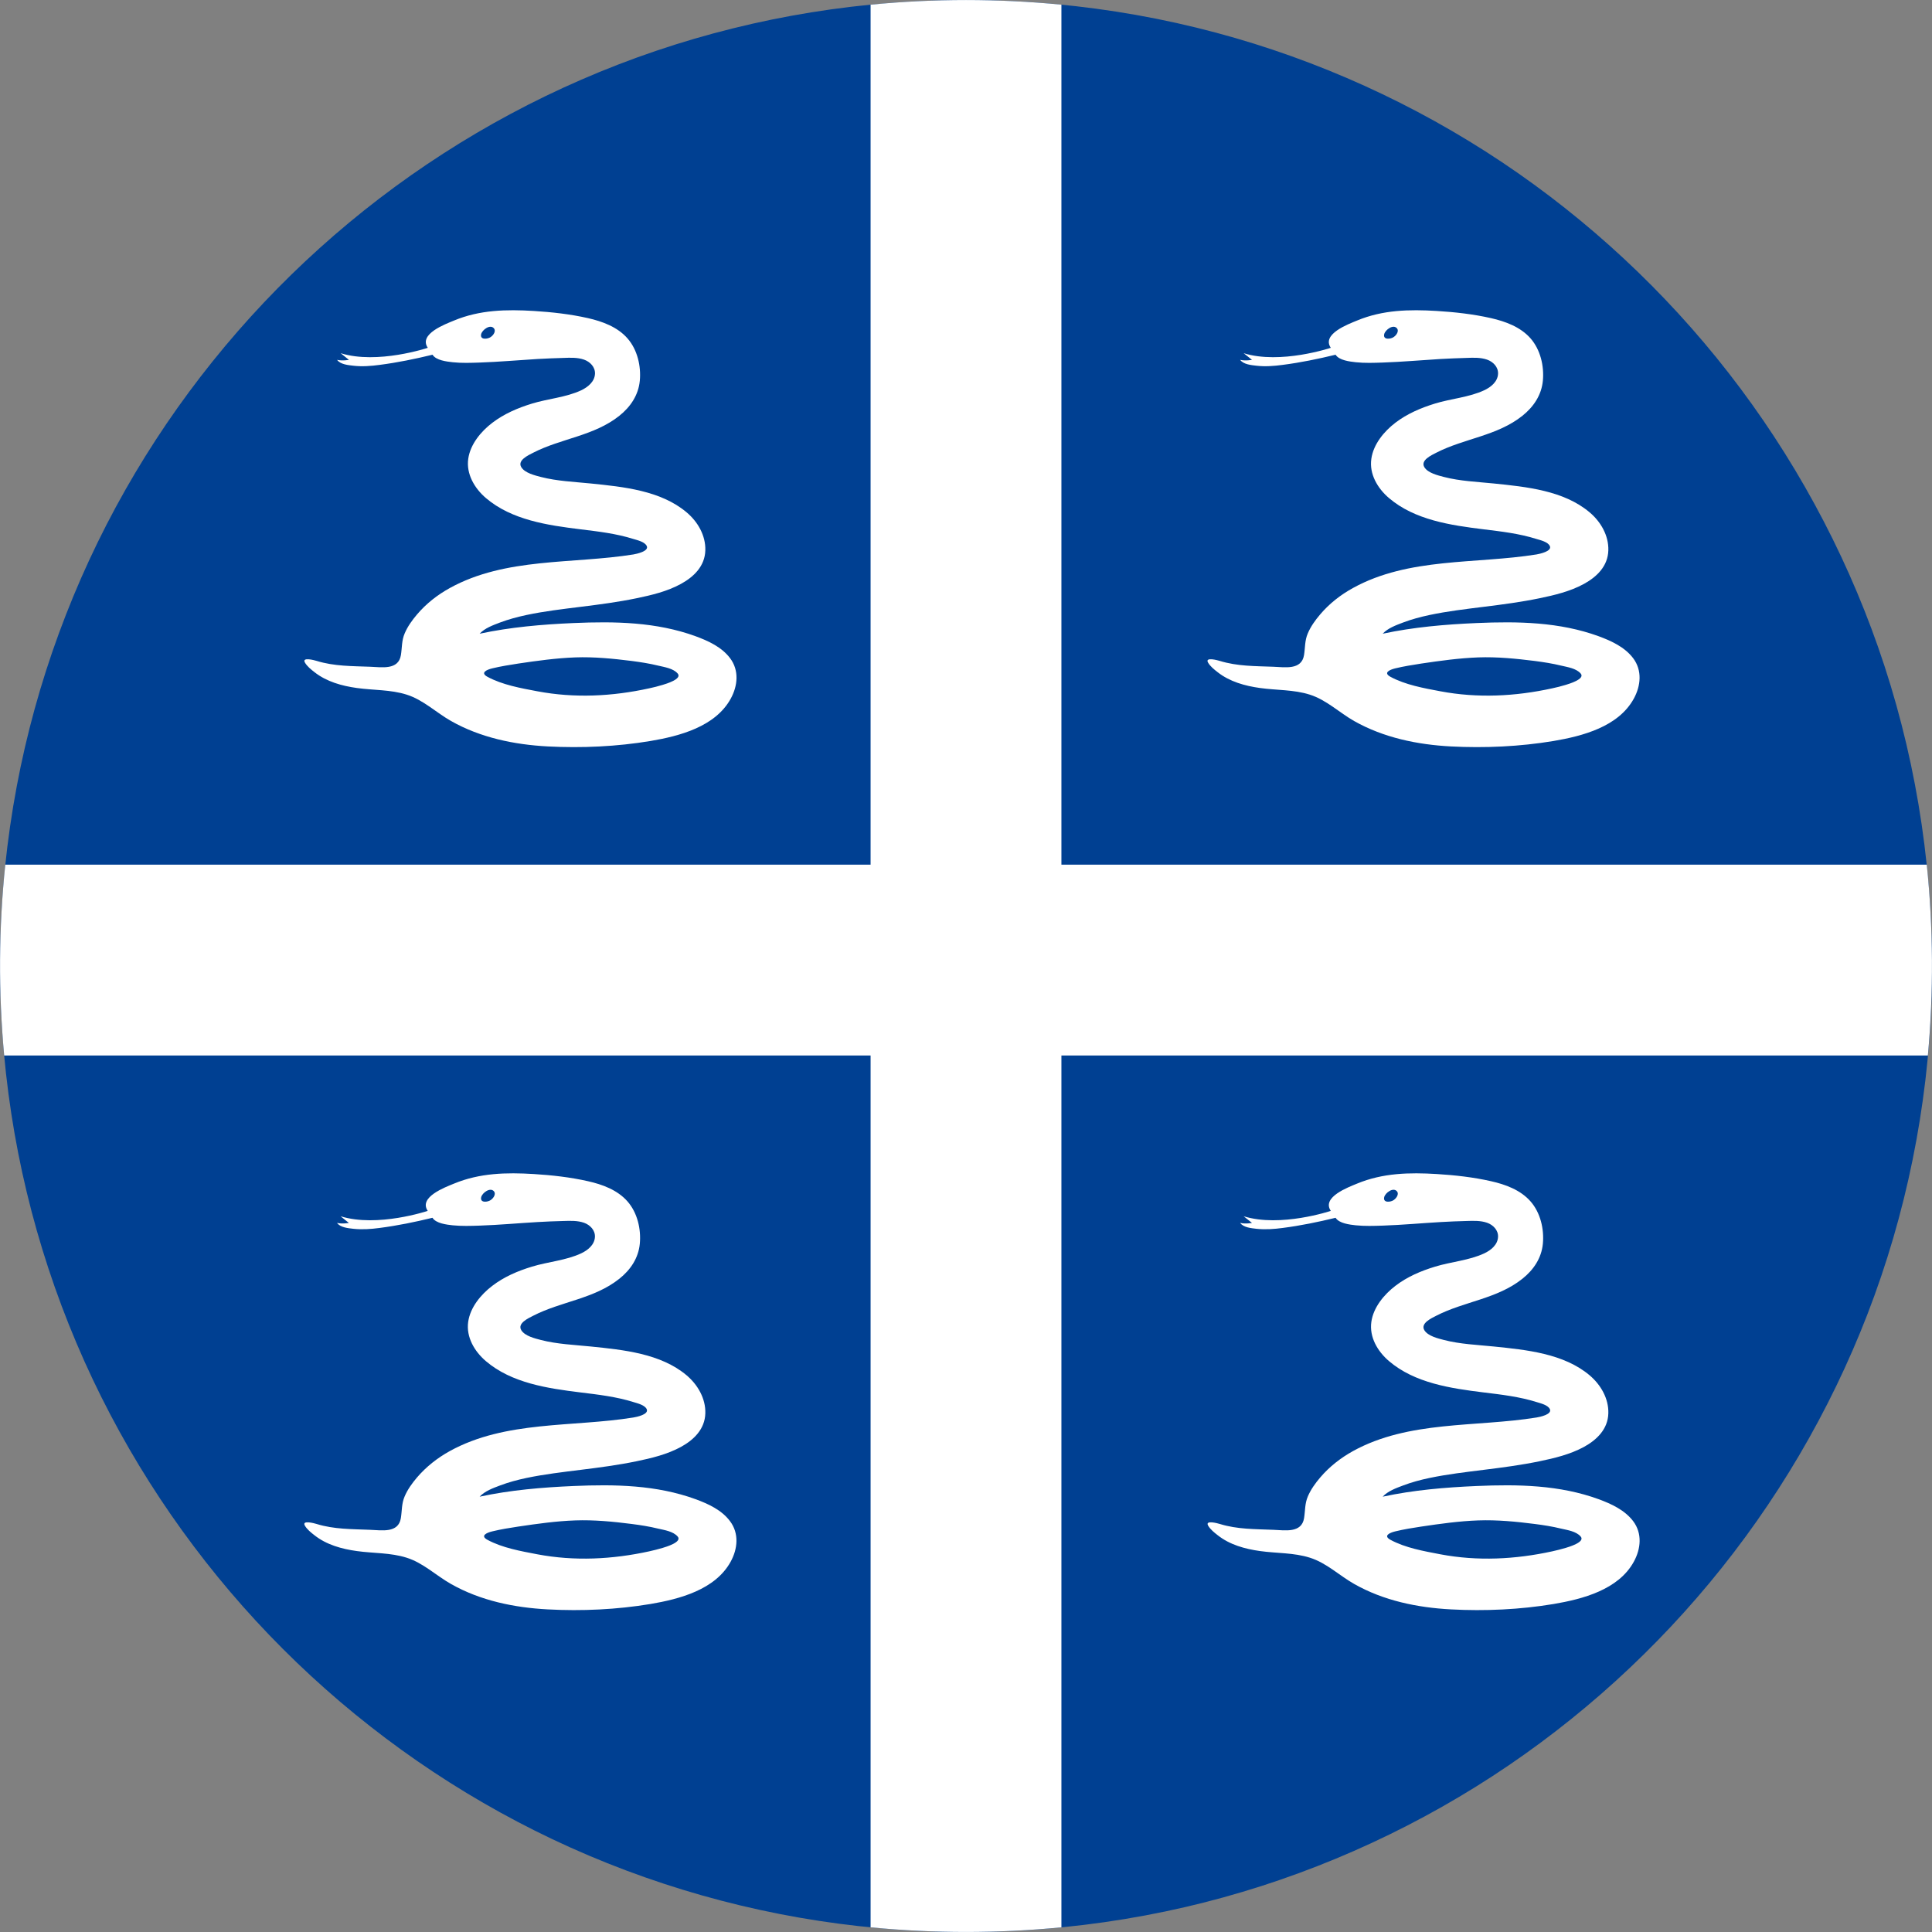
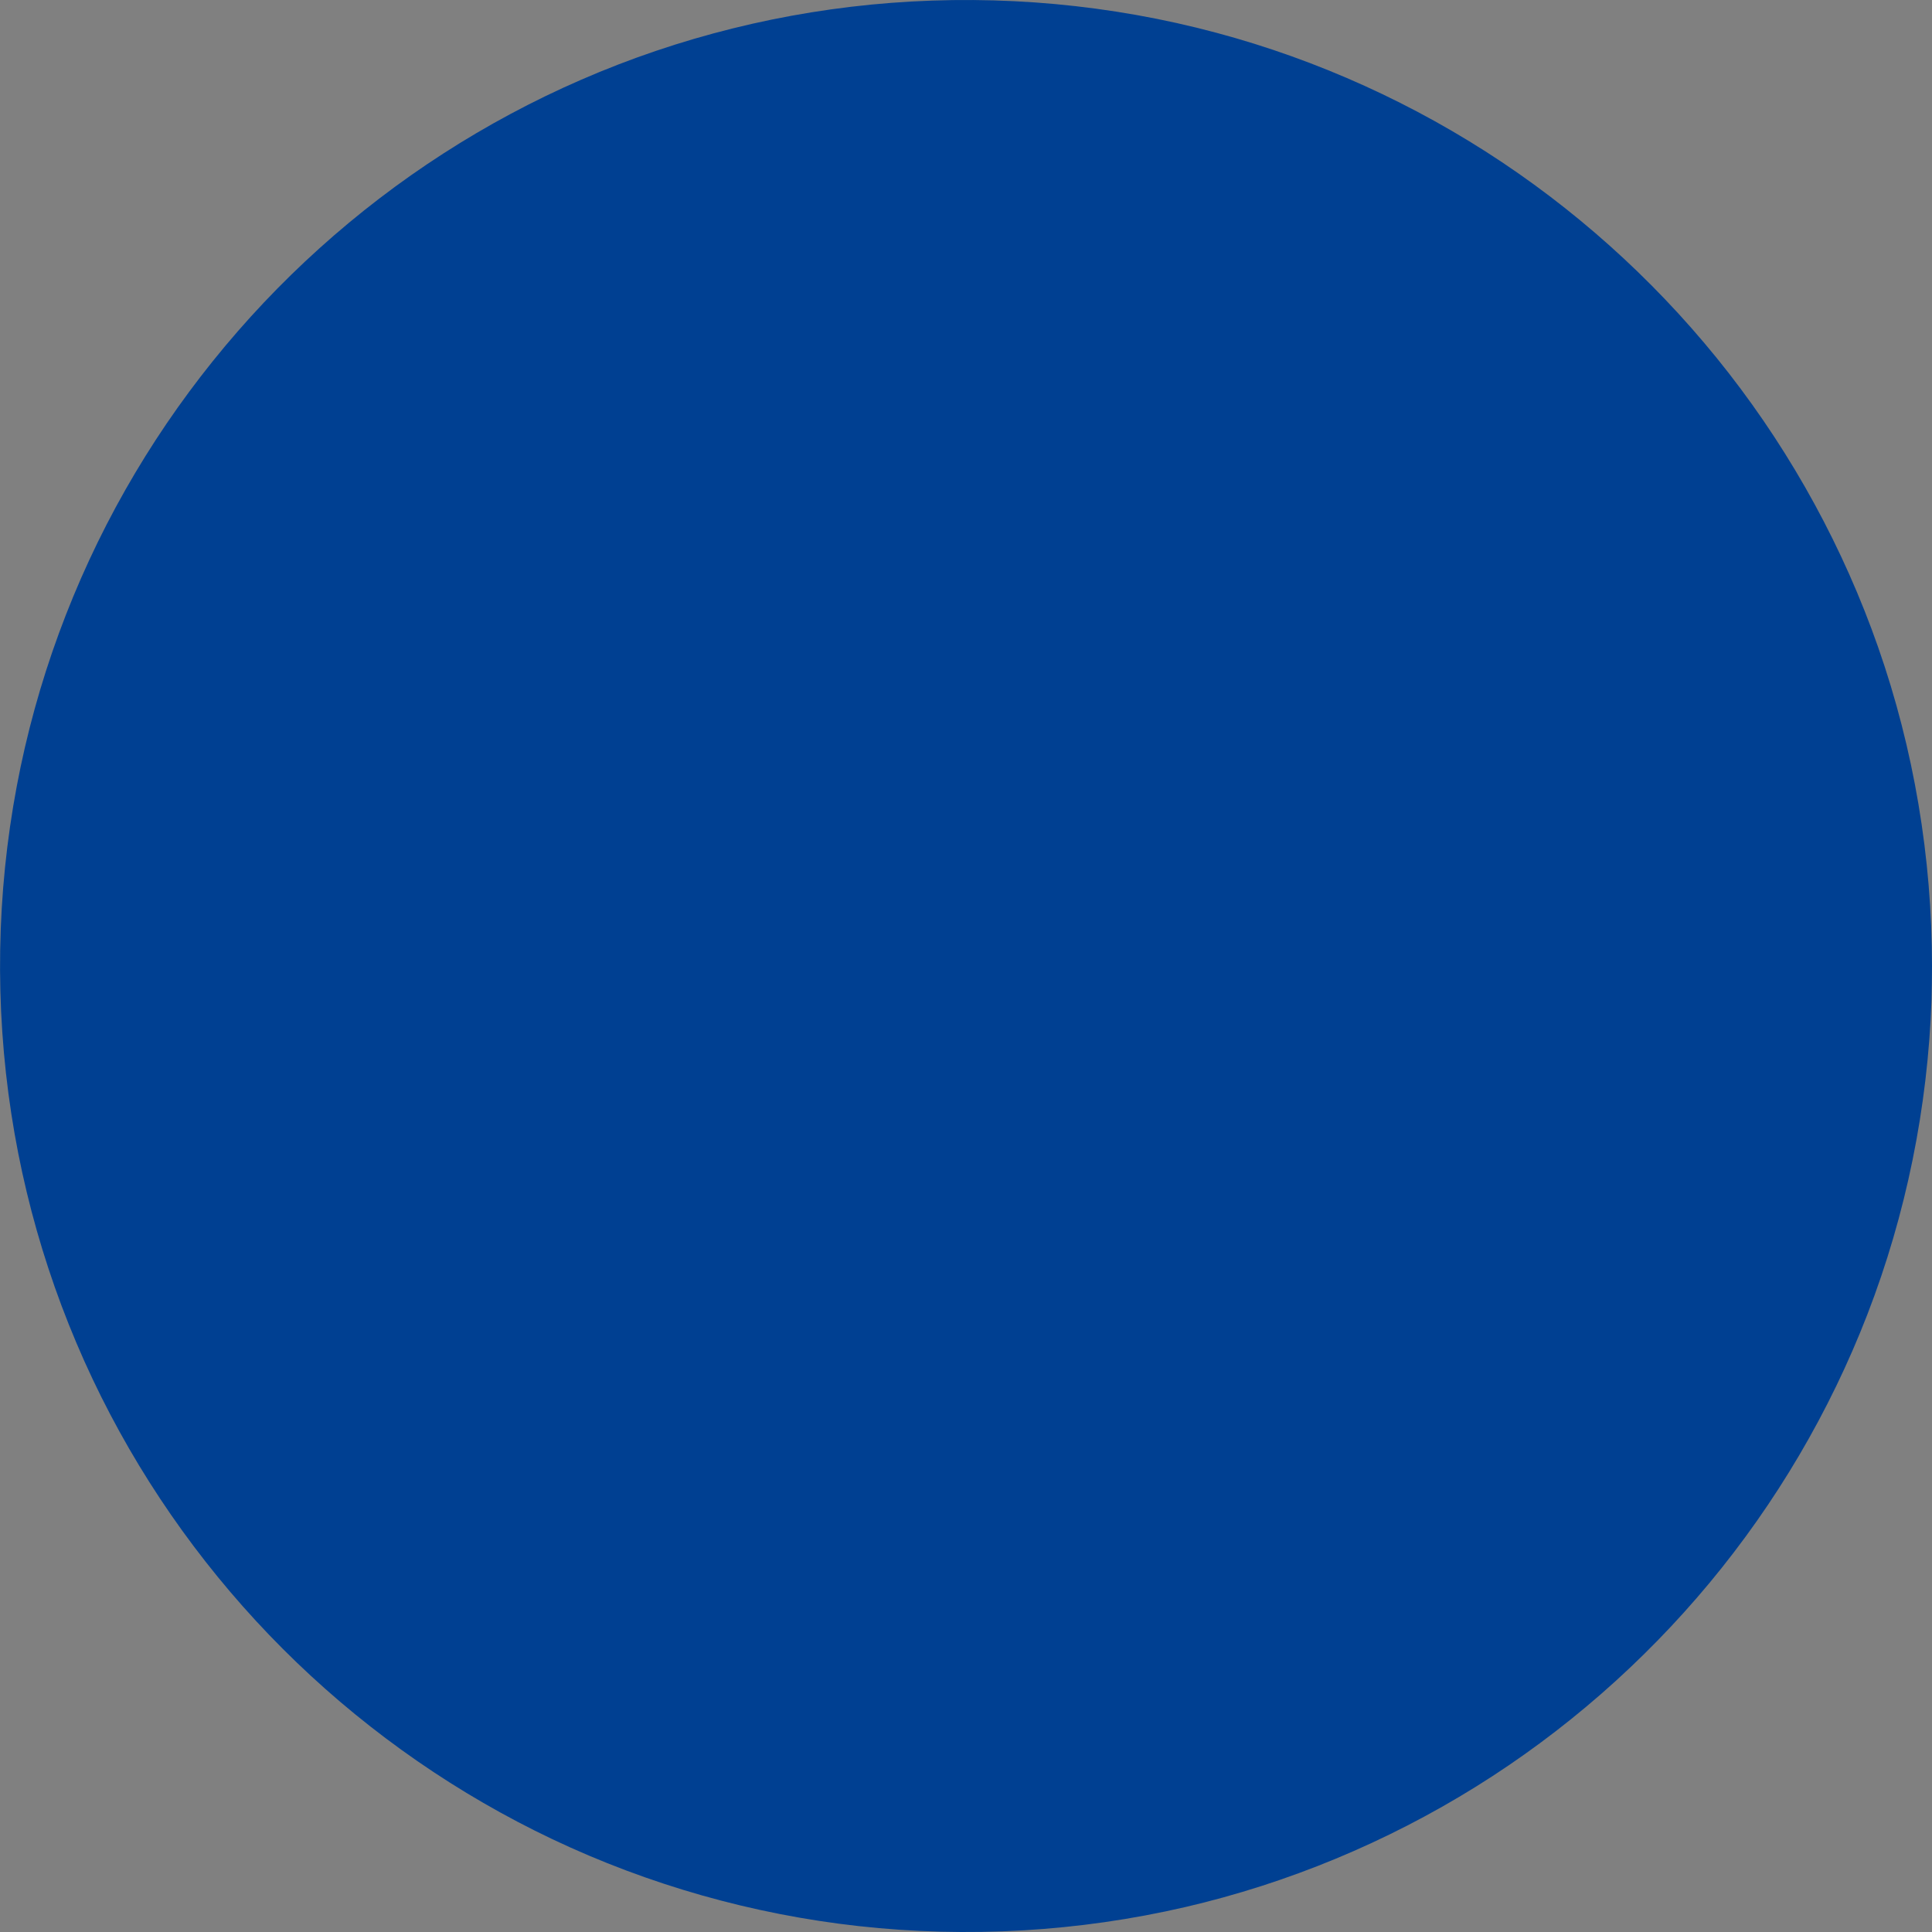
<svg xmlns="http://www.w3.org/2000/svg" version="1.1" x="0px" y="0px" viewBox="0 0 38.017 38.017" style="enable-background:new 0 0 38.017 38.017;" xml:space="preserve">
  <rect x="0" y="0" width="38.017" height="38.017" fill="#808080" stroke="none" />
  <g id="Layer_286">
    <g id="Layer_292">
      <path style="fill:#004092;" d="M38.017,19.009c0-2.133-0.356-4.262-1.06-6.274c-0.679-1.941-1.676-3.769-2.939-5.392    c-1.253-1.61-2.765-3.017-4.46-4.15c-1.719-1.148-3.625-2.014-5.622-2.548c-2.079-0.557-4.251-0.753-6.397-0.589    c-2.102,0.161-4.174,0.673-6.107,1.515C9.553,2.388,7.81,3.512,6.288,4.884C4.771,6.25,3.476,7.861,2.468,9.637    c-1.028,1.81-1.753,3.788-2.138,5.833c-0.4,2.122-0.435,4.314-0.107,6.448c0.317,2.064,0.978,4.072,1.95,5.921    c0.951,1.81,2.195,3.462,3.669,4.878c1.476,1.418,3.179,2.596,5.028,3.474c1.896,0.899,3.94,1.479,6.027,1.71    c2.143,0.237,4.327,0.112,6.428-0.375c2.02-0.469,3.958-1.274,5.718-2.369c1.733-1.078,3.289-2.437,4.593-4.006    c1.312-1.578,2.367-3.369,3.108-5.283c0.766-1.979,1.191-4.083,1.264-6.202C38.013,19.447,38.017,19.228,38.017,19.009z" />
    </g>
    <g id="Layer_291">
-       <path style="fill:#FFFFFF;" d="M37.936,20.769c0.114-1.249,0.107-2.507-0.022-3.755H20.886V0.092    c-1.248-0.122-2.507-0.122-3.755,0v16.922H0.104c-0.13,1.248-0.137,2.506-0.022,3.755h17.049v17.156    c1.248,0.122,2.507,0.122,3.755,0V20.769H37.936z" />
-     </g>
+       </g>
    <g id="Layer_290">
-       <path style="fill:#FFFFFF;" d="M31.459,12.52c-0.772-0.282-1.591-0.295-2.402-0.26c-0.62,0.027-1.242,0.08-1.849,0.21    c0.101-0.11,0.264-0.168,0.4-0.22c0.168-0.064,0.343-0.11,0.52-0.148c0.354-0.075,0.715-0.117,1.074-0.162    c0.365-0.045,0.729-0.093,1.088-0.167c0.301-0.062,0.606-0.135,0.878-0.283c0.257-0.141,0.471-0.351,0.48-0.66    c0.009-0.292-0.15-0.566-0.369-0.749c-0.509-0.43-1.248-0.502-1.883-0.567c-0.326-0.033-0.664-0.046-0.981-0.128    c-0.12-0.031-0.316-0.078-0.386-0.191c-0.085-0.138,0.141-0.239,0.232-0.286c0.552-0.284,1.199-0.33,1.697-0.728    c0.219-0.175,0.375-0.406,0.402-0.69c0.027-0.289-0.048-0.61-0.243-0.833c-0.198-0.225-0.493-0.333-0.778-0.398    c-0.349-0.079-0.709-0.119-1.066-0.141c-0.539-0.033-1.064-0.022-1.568,0.188c-0.174,0.072-0.703,0.266-0.518,0.537    c0,0-0.99,0.332-1.715,0.106l0.164,0.131c0,0-0.126,0.025-0.233,0c0.067,0.092,0.222,0.104,0.325,0.116    c0.17,0.019,0.342,0.006,0.512-0.017c0.351-0.045,0.698-0.117,1.041-0.2c0.07,0.112,0.281,0.135,0.398,0.148    c0.176,0.019,0.356,0.012,0.533,0.006c0.38-0.013,0.758-0.047,1.137-0.07c0.17-0.01,0.341-0.016,0.511-0.021    c0.134-0.005,0.274-0.011,0.403,0.034c0.119,0.042,0.221,0.145,0.215,0.279c-0.007,0.155-0.141,0.262-0.271,0.323    c-0.299,0.14-0.655,0.165-0.97,0.262c-0.277,0.085-0.549,0.201-0.78,0.378c-0.222,0.17-0.431,0.421-0.472,0.707    C26.94,9.328,27.108,9.61,27.331,9.8c0.508,0.434,1.219,0.536,1.858,0.615c0.353,0.043,0.709,0.084,1.049,0.192    c0.077,0.023,0.216,0.055,0.257,0.134c0.056,0.106-0.202,0.159-0.261,0.169c-1.196,0.192-2.513,0.055-3.61,0.66    c-0.244,0.134-0.467,0.308-0.647,0.521c-0.096,0.113-0.185,0.236-0.243,0.373c-0.061,0.142-0.05,0.278-0.074,0.427    c-0.049,0.3-0.38,0.237-0.604,0.229c-0.359-0.014-0.708-0.008-1.054-0.115c-0.039-0.012-0.296-0.083-0.231,0.032    c0.042,0.074,0.122,0.138,0.188,0.189c0.238,0.188,0.539,0.271,0.834,0.312c0.326,0.046,0.665,0.03,0.981,0.131    c0.326,0.103,0.579,0.352,0.872,0.519c0.58,0.328,1.244,0.465,1.904,0.5c0.668,0.035,1.36,0.003,2.02-0.107    c0.573-0.097,1.275-0.281,1.578-0.831c0.14-0.254,0.17-0.558-0.012-0.799C31.971,12.733,31.708,12.612,31.459,12.52z     M27.425,6.632c-0.059,0.042-0.212,0.061-0.188-0.053c0.018-0.089,0.185-0.212,0.257-0.112    C27.524,6.512,27.492,6.585,27.425,6.632z M30.542,13.545c-0.725,0.159-1.467,0.196-2.198,0.058    c-0.325-0.061-0.689-0.126-0.983-0.285c-0.149-0.081-0.013-0.14,0.093-0.166c0.169-0.041,0.343-0.068,0.515-0.095    c0.37-0.055,0.746-0.107,1.12-0.121c0.371-0.013,0.743,0.024,1.11,0.07c0.175,0.023,0.35,0.05,0.522,0.092    c0.126,0.03,0.29,0.052,0.381,0.153c0.101,0.111-0.236,0.208-0.294,0.226C30.72,13.504,30.632,13.526,30.542,13.545z" />
-     </g>
+       </g>
    <g id="Layer_289">
-       <path style="fill:#FFFFFF;" d="M13.689,29.501c-0.773-0.282-1.591-0.295-2.402-0.26c-0.62,0.027-1.242,0.079-1.849,0.21    c0.101-0.11,0.264-0.169,0.4-0.22c0.169-0.064,0.344-0.111,0.52-0.148c0.354-0.074,0.715-0.116,1.075-0.161    c0.365-0.045,0.729-0.093,1.088-0.167c0.301-0.062,0.607-0.136,0.878-0.283c0.257-0.141,0.471-0.352,0.48-0.66    c0.009-0.293-0.15-0.565-0.369-0.75c-0.509-0.429-1.248-0.501-1.883-0.566c-0.326-0.033-0.664-0.046-0.982-0.128    c-0.12-0.031-0.315-0.078-0.386-0.191c-0.086-0.138,0.141-0.239,0.232-0.286c0.552-0.284,1.199-0.331,1.697-0.729    c0.219-0.174,0.375-0.406,0.402-0.689c0.027-0.289-0.048-0.611-0.243-0.833c-0.198-0.225-0.493-0.333-0.778-0.397    c-0.349-0.079-0.71-0.119-1.066-0.141c-0.539-0.033-1.063-0.021-1.568,0.188c-0.174,0.072-0.703,0.266-0.518,0.537    c0,0-0.99,0.332-1.715,0.106l0.163,0.131c0,0-0.126,0.025-0.233,0c0.067,0.092,0.222,0.104,0.325,0.116    c0.17,0.018,0.342,0.006,0.512-0.017c0.351-0.045,0.698-0.117,1.041-0.2c0.07,0.112,0.281,0.135,0.398,0.148    c0.176,0.018,0.356,0.012,0.533,0.006c0.38-0.013,0.758-0.048,1.137-0.07c0.17-0.011,0.341-0.016,0.511-0.021    c0.134-0.004,0.275-0.01,0.403,0.035c0.119,0.042,0.221,0.146,0.215,0.278c-0.007,0.156-0.141,0.263-0.271,0.324    c-0.299,0.14-0.655,0.165-0.97,0.262c-0.277,0.084-0.549,0.2-0.78,0.378c-0.223,0.17-0.432,0.421-0.473,0.707    c-0.043,0.302,0.125,0.583,0.347,0.773c0.508,0.434,1.219,0.537,1.858,0.616c0.352,0.043,0.708,0.084,1.049,0.191    c0.077,0.024,0.216,0.056,0.257,0.135c0.055,0.107-0.202,0.159-0.261,0.168c-1.196,0.193-2.513,0.056-3.611,0.66    c-0.244,0.135-0.466,0.309-0.647,0.521c-0.096,0.113-0.185,0.236-0.243,0.373c-0.061,0.142-0.05,0.278-0.074,0.427    c-0.049,0.3-0.38,0.237-0.604,0.229c-0.358-0.015-0.708-0.008-1.054-0.115c-0.039-0.012-0.296-0.083-0.231,0.032    c0.042,0.074,0.122,0.138,0.188,0.189c0.238,0.189,0.539,0.271,0.834,0.312c0.326,0.046,0.664,0.03,0.981,0.131    c0.326,0.102,0.579,0.351,0.873,0.517c0.58,0.329,1.244,0.465,1.904,0.5c0.668,0.036,1.36,0.004,2.02-0.106    c0.573-0.097,1.275-0.281,1.578-0.831c0.14-0.254,0.17-0.558-0.012-0.799C14.202,29.714,13.939,29.593,13.689,29.501z     M9.656,23.614c-0.059,0.042-0.212,0.061-0.188-0.054c0.018-0.088,0.186-0.211,0.257-0.111    C9.755,23.493,9.723,23.567,9.656,23.614z M12.773,30.527c-0.725,0.158-1.467,0.196-2.198,0.058    c-0.325-0.062-0.689-0.126-0.983-0.285c-0.15-0.081-0.013-0.14,0.093-0.166c0.169-0.041,0.342-0.069,0.515-0.095    c0.37-0.055,0.746-0.108,1.12-0.121c0.371-0.013,0.743,0.023,1.11,0.07c0.175,0.022,0.35,0.05,0.522,0.092    c0.125,0.029,0.29,0.052,0.381,0.153c0.101,0.111-0.236,0.208-0.295,0.226C12.951,30.485,12.862,30.507,12.773,30.527z" />
-     </g>
+       </g>
    <g id="Layer_288">
-       <path style="fill:#FFFFFF;" d="M13.689,12.52c-0.773-0.282-1.591-0.295-2.402-0.26c-0.62,0.027-1.242,0.08-1.849,0.21    c0.101-0.11,0.264-0.168,0.4-0.22c0.169-0.064,0.344-0.11,0.52-0.148c0.354-0.075,0.715-0.117,1.075-0.162    c0.365-0.045,0.729-0.093,1.088-0.167c0.301-0.062,0.607-0.135,0.878-0.283c0.257-0.141,0.471-0.351,0.48-0.66    c0.009-0.293-0.15-0.566-0.369-0.749c-0.509-0.43-1.248-0.502-1.883-0.567c-0.326-0.033-0.664-0.046-0.982-0.128    c-0.12-0.031-0.315-0.078-0.386-0.191c-0.086-0.138,0.141-0.239,0.232-0.286c0.552-0.284,1.199-0.33,1.697-0.728    c0.219-0.175,0.375-0.406,0.402-0.69c0.027-0.289-0.048-0.611-0.243-0.833C12.15,6.433,11.855,6.325,11.57,6.26    c-0.349-0.079-0.71-0.119-1.066-0.141C9.965,6.086,9.44,6.097,8.935,6.307C8.762,6.379,8.232,6.573,8.418,6.844    c0,0-0.99,0.332-1.715,0.106l0.163,0.131c0,0-0.126,0.025-0.233,0c0.067,0.092,0.222,0.104,0.325,0.116    c0.17,0.019,0.342,0.006,0.512-0.017c0.351-0.045,0.698-0.117,1.041-0.2c0.07,0.112,0.281,0.135,0.398,0.148    C9.086,7.147,9.265,7.14,9.442,7.134c0.38-0.013,0.758-0.047,1.137-0.07c0.17-0.01,0.341-0.016,0.511-0.021    c0.134-0.005,0.275-0.011,0.403,0.034c0.119,0.042,0.221,0.145,0.215,0.279C11.7,7.512,11.567,7.618,11.437,7.68    c-0.299,0.14-0.655,0.165-0.97,0.262C10.19,8.027,9.918,8.143,9.687,8.32C9.464,8.49,9.255,8.741,9.214,9.027    C9.171,9.328,9.339,9.61,9.561,9.8c0.508,0.434,1.219,0.536,1.858,0.615c0.352,0.043,0.708,0.084,1.049,0.192    c0.077,0.023,0.216,0.055,0.257,0.134c0.055,0.106-0.202,0.159-0.261,0.169c-1.196,0.192-2.513,0.055-3.611,0.66    c-0.244,0.134-0.466,0.308-0.647,0.521c-0.096,0.113-0.185,0.236-0.243,0.373c-0.061,0.142-0.05,0.278-0.074,0.427    c-0.049,0.3-0.38,0.237-0.604,0.229c-0.358-0.014-0.708-0.008-1.054-0.115c-0.039-0.012-0.296-0.083-0.231,0.032    c0.042,0.074,0.122,0.138,0.188,0.189c0.238,0.188,0.539,0.271,0.834,0.312c0.326,0.046,0.664,0.03,0.981,0.131    c0.326,0.103,0.579,0.352,0.873,0.519c0.58,0.328,1.244,0.465,1.904,0.5c0.668,0.035,1.36,0.003,2.02-0.107    c0.573-0.097,1.275-0.281,1.578-0.831c0.14-0.254,0.17-0.558-0.012-0.799C14.202,12.733,13.939,12.612,13.689,12.52z M9.656,6.632    C9.596,6.674,9.444,6.693,9.467,6.579c0.018-0.089,0.186-0.212,0.257-0.112C9.755,6.512,9.723,6.585,9.656,6.632z M12.773,13.545    c-0.725,0.159-1.467,0.196-2.198,0.058c-0.325-0.061-0.689-0.126-0.983-0.285c-0.149-0.081-0.013-0.14,0.093-0.166    c0.169-0.041,0.342-0.068,0.515-0.095c0.37-0.055,0.746-0.107,1.12-0.121c0.371-0.013,0.743,0.024,1.11,0.07    c0.175,0.023,0.35,0.05,0.522,0.092c0.125,0.03,0.29,0.052,0.381,0.153c0.101,0.111-0.236,0.208-0.295,0.226    C12.951,13.504,12.862,13.526,12.773,13.545z" />
-     </g>
+       </g>
    <g id="Layer_287">
-       <path style="fill:#FFFFFF;" d="M31.459,29.501c-0.772-0.282-1.591-0.295-2.402-0.26c-0.62,0.027-1.242,0.079-1.849,0.21    c0.101-0.11,0.264-0.169,0.4-0.22c0.168-0.064,0.343-0.111,0.52-0.148c0.354-0.074,0.715-0.116,1.074-0.161    c0.365-0.045,0.729-0.093,1.088-0.167c0.301-0.062,0.606-0.136,0.878-0.283c0.257-0.141,0.471-0.352,0.48-0.66    c0.009-0.293-0.15-0.565-0.369-0.75c-0.509-0.429-1.248-0.501-1.883-0.566c-0.326-0.033-0.664-0.046-0.981-0.128    c-0.12-0.031-0.316-0.078-0.386-0.191c-0.085-0.138,0.141-0.239,0.232-0.286c0.552-0.284,1.199-0.331,1.697-0.729    c0.219-0.174,0.375-0.406,0.402-0.689c0.027-0.289-0.048-0.611-0.243-0.833c-0.198-0.225-0.493-0.333-0.778-0.397    c-0.349-0.079-0.709-0.119-1.066-0.141c-0.539-0.033-1.063-0.021-1.568,0.188c-0.173,0.072-0.703,0.266-0.518,0.537    c0,0-0.99,0.332-1.715,0.106l0.164,0.131c0,0-0.126,0.025-0.233,0c0.067,0.092,0.222,0.104,0.325,0.116    c0.17,0.018,0.342,0.006,0.512-0.017c0.351-0.045,0.698-0.117,1.041-0.2c0.07,0.112,0.281,0.135,0.398,0.148    c0.176,0.018,0.356,0.012,0.533,0.006c0.38-0.013,0.758-0.048,1.137-0.07c0.17-0.011,0.341-0.016,0.511-0.021    c0.134-0.004,0.274-0.01,0.403,0.035c0.119,0.042,0.221,0.146,0.215,0.278c-0.007,0.156-0.141,0.263-0.271,0.324    c-0.299,0.14-0.655,0.165-0.97,0.262c-0.277,0.084-0.549,0.2-0.78,0.378c-0.222,0.17-0.431,0.421-0.472,0.707    c-0.043,0.302,0.124,0.583,0.347,0.773c0.508,0.434,1.219,0.537,1.858,0.616c0.353,0.043,0.709,0.084,1.049,0.191    c0.077,0.024,0.216,0.056,0.257,0.135c0.056,0.107-0.202,0.159-0.261,0.168c-1.196,0.193-2.513,0.056-3.61,0.66    c-0.244,0.135-0.467,0.309-0.647,0.521c-0.096,0.113-0.185,0.236-0.243,0.373c-0.061,0.142-0.05,0.278-0.074,0.427    c-0.049,0.3-0.38,0.237-0.604,0.229c-0.359-0.015-0.708-0.008-1.054-0.115c-0.039-0.012-0.295-0.083-0.23,0.032    c0.042,0.074,0.122,0.138,0.188,0.189c0.238,0.189,0.539,0.271,0.834,0.312c0.326,0.046,0.665,0.03,0.981,0.131    c0.326,0.102,0.579,0.351,0.872,0.517c0.58,0.329,1.244,0.465,1.904,0.5c0.668,0.036,1.361,0.004,2.02-0.106    c0.572-0.097,1.275-0.281,1.577-0.831c0.14-0.254,0.17-0.558-0.012-0.799C31.971,29.714,31.708,29.593,31.459,29.501z     M27.425,23.614c-0.059,0.042-0.212,0.061-0.188-0.054c0.018-0.088,0.185-0.211,0.257-0.111    C27.524,23.493,27.492,23.567,27.425,23.614z M30.542,30.527c-0.725,0.158-1.467,0.196-2.198,0.058    c-0.325-0.062-0.689-0.126-0.983-0.285c-0.149-0.081-0.013-0.14,0.093-0.166c0.169-0.041,0.343-0.069,0.515-0.095    c0.37-0.055,0.746-0.108,1.12-0.121c0.371-0.013,0.743,0.023,1.11,0.07c0.175,0.022,0.35,0.05,0.522,0.092    c0.125,0.029,0.291,0.052,0.381,0.153c0.101,0.111-0.236,0.208-0.294,0.226C30.72,30.485,30.632,30.507,30.542,30.527z" />
-     </g>
+       </g>
  </g>
  <g id="Layer_1">
</g>
</svg>